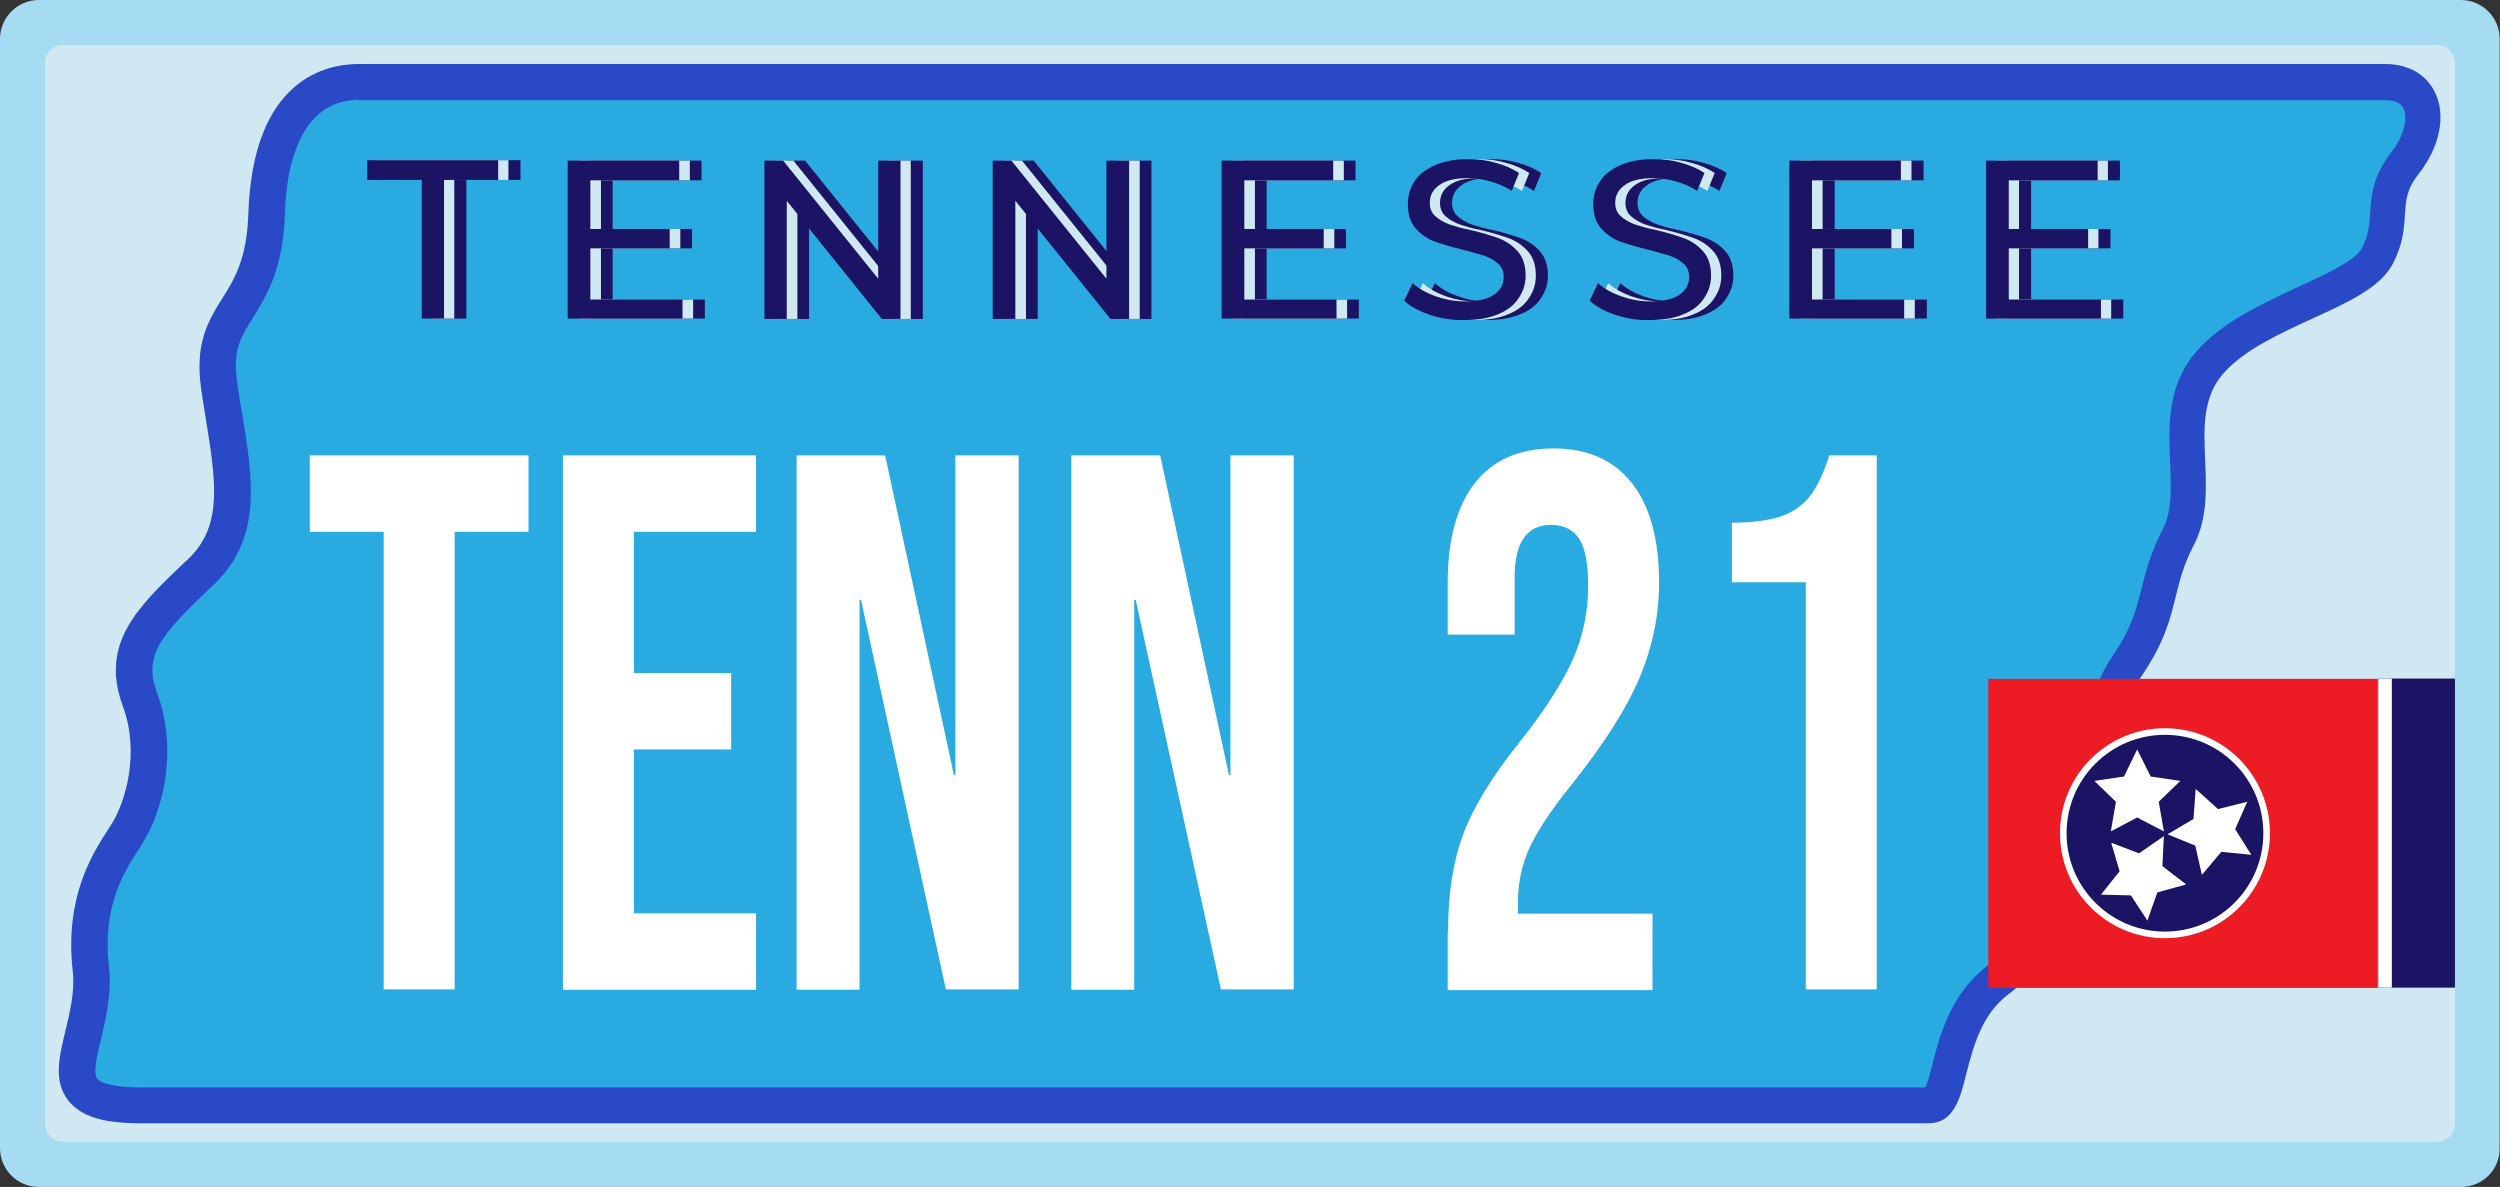
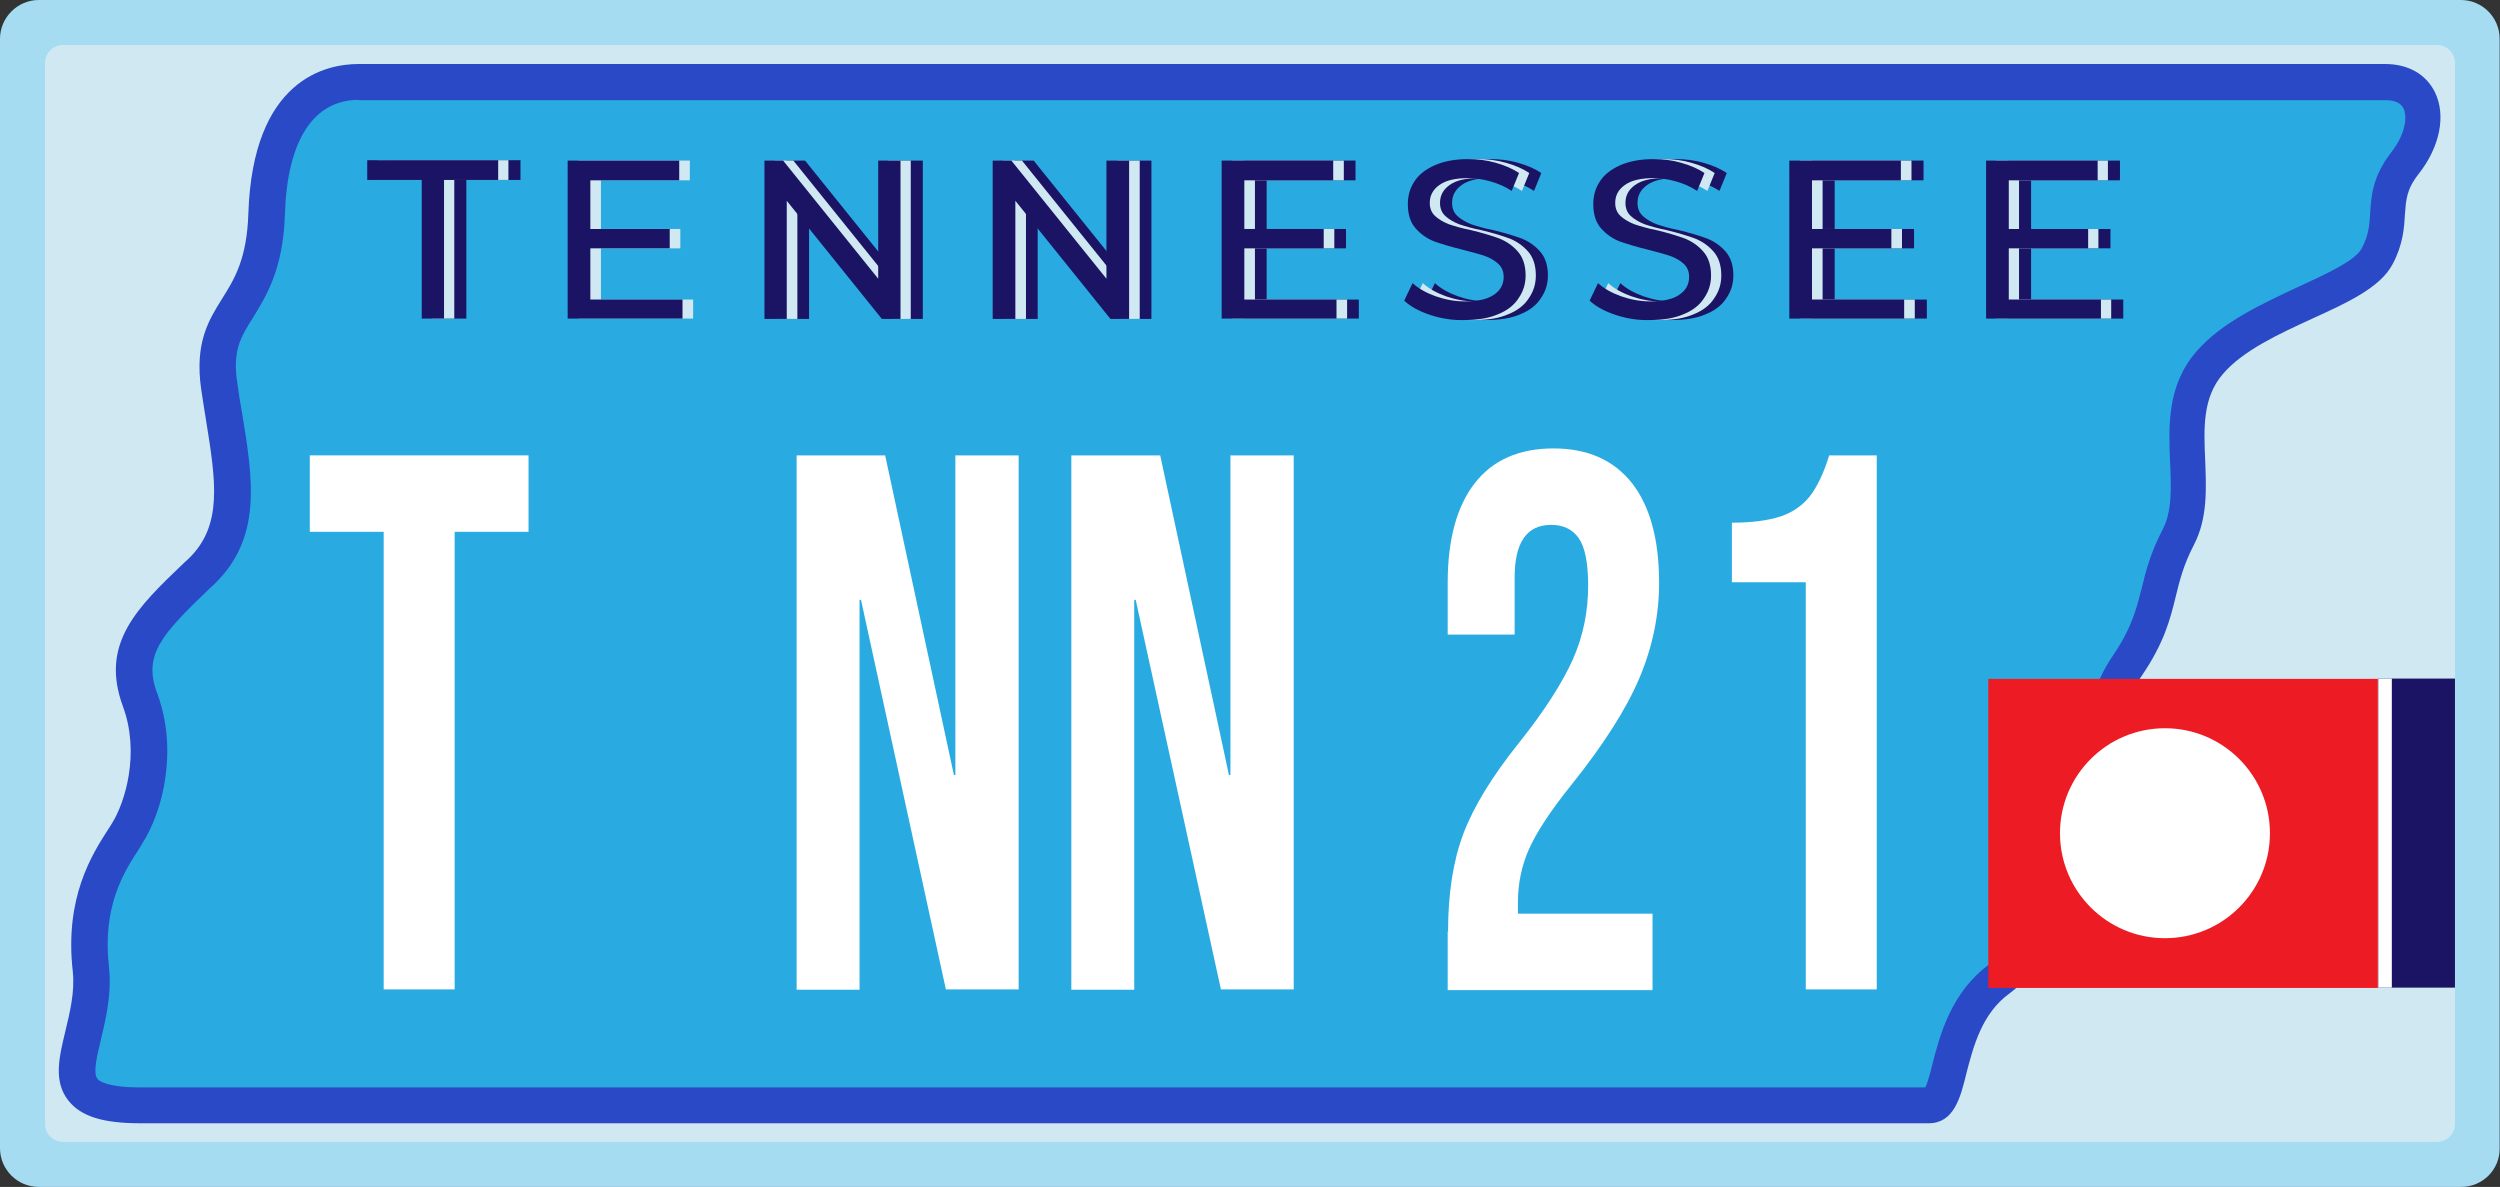
<svg xmlns="http://www.w3.org/2000/svg" version="1.1" id="Layer_1" x="0px" y="0px" viewBox="0 0 683.5 324.5" style="enable-background:new 0 0 683.5 324.5;" xml:space="preserve">
  <rect x="0" y="0" width="683.5" height="324.5" fill="#333333" stroke="none" />
  <style type="text/css">
	.st0{fill:#A5DCF2;}
	.st1{fill:#D0E8F2;}
	.st2{fill:#29ABE2;}
	.st3{fill:#2A49C7;}
	.st4{fill:#1B1464;}
	.st5{fill:#FFFFFF;}
	.st6{fill:#ED1C24;}
</style>
  <g>
    <g>
      <path class="st0" d="M672.9,324.5H10.6c-5.9,0-10.6-4.8-10.6-10.6V10.6C0,4.8,4.8,0,10.6,0h662.2c5.9,0,10.6,4.8,10.6,10.6v303.3    C683.5,319.8,678.7,324.5,672.9,324.5z" />
      <path class="st1" d="M12.3,307.2V17.3c0-2.8,2.2-5,5-5h648.9c2.8,0,5,2.2,5,5v289.9c0,2.8-2.2,5-5,5H17.3    C14.5,312.2,12.3,310,12.3,307.2z" />
      <g>
        <path class="st2" d="M38.4,302.2c0,0,481.8,0,489,0c7.2,0,3.6-23.1,19.3-34.6c15.7-11.5,2.7-30.6,17.5-46.6     c14.8-16,7.6-24.6,17.5-39.1c9.9-14.5,6.7-21.1,13.9-35.1c7.2-14-3.6-33.6,8.5-47.6C616.2,85,644.5,80,649.9,70     c5.4-10-0.1-15.5,7.6-25.6c7.8-10,6.3-22.1-5.4-22.1s-541.9,0-554.1,0s-24.2,8.5-25.1,36.1c-0.9,27.6-16.2,25.6-13,47.1     c3.1,21.6,8.1,38.1-4.9,50.6s-22,20.6-16.6,35.1c5.4,14.5,0.9,29.6-3.6,36.6c-4.5,7-12.1,17.5-9.9,37.1     C27.1,284.6,8.3,302.2,38.4,302.2z" />
        <path class="st3" d="M527.3,307.1h-489c-10.2,0-16.2-1.9-19.6-6.2c-4.2-5.3-2.5-12-0.8-19.1c1.2-5,2.6-10.7,2-16.2     c-2.3-20.3,5.3-32.1,9.9-39.2l0.7-1.1c3.8-6,7.8-19.5,3.1-32.2c-6.3-17.1,3.8-26.9,16.7-39.2l1.2-1.1c9.5-9.1,7.5-21.3,4.8-38.1     c-0.4-2.7-0.9-5.4-1.3-8.3c-1.8-12.6,2-18.8,5.7-24.7c3.4-5.4,6.8-10.9,7.2-23.3c1.2-36.9,21.4-40.9,30.1-40.9h554.1     c6.3,0,11.2,2.8,13.6,7.7c3.1,6.3,1.4,14.9-4.4,22.3c-3.4,4.3-3.5,7.2-3.8,11.2c-0.2,3.6-0.5,8.2-3.4,13.6     c-3.4,6.3-12,10.3-21.9,14.8c-8.9,4.1-19,8.7-24.5,15.2c-5.5,6.4-5.2,14.7-4.8,23.5c0.3,7.8,0.7,15.9-3.1,23.2     c-2.9,5.6-3.9,9.8-5,14.3c-1.5,6.1-3.1,12.4-9.2,21.4c-3.8,5.5-4.6,9.9-5.7,14.9c-1.4,6.9-3,14.7-12.3,24.7     c-6.1,6.6-6.6,13.8-7.1,21.5c-0.6,8.7-1.3,18.5-11.1,25.8c-7.6,5.5-9.9,14.6-11.8,21.9C536,300.1,534.2,307.1,527.3,307.1z      M98.1,27.3c-12.4,0-19.6,11.1-20.2,31.3c-0.5,15.1-5.1,22.3-8.7,28.2c-3.4,5.4-5.7,9-4.3,18.1c0.4,2.8,0.8,5.5,1.3,8.1     c3,18.3,5.5,34.1-7.7,46.8l-1.2,1.1C44.2,173.5,39,179,43,189.6c5.6,15.1,1.8,31.8-4.1,41l-0.7,1.2c-4.4,6.7-10.3,16-8.4,32.7     c0.8,7.3-0.9,14.1-2.2,19.7c-1.1,4.5-2.2,9.1-1,10.7c0.4,0.6,2.6,2.4,11.8,2.4h488c0.6-1.3,1.4-4.1,1.9-6.3     c2-7.8,5.1-19.7,15.5-27.3c5.9-4.3,6.5-9.6,7.1-18.5c0.6-8.2,1.2-18.4,9.7-27.5c7.4-8,8.6-13.6,9.9-20c1.1-5.3,2.3-11.3,7.2-18.5     c5.1-7.5,6.3-12.5,7.8-18.2c1.1-4.6,2.4-9.8,5.8-16.3c2.6-5,2.3-11.5,2-18.3c-0.4-9.8-0.9-21,7.2-30.3c6.9-8,18.1-13.1,27.9-17.7     c7.6-3.5,15.5-7.1,17.3-10.5c1.9-3.6,2.1-6.3,2.3-9.6c0.3-4.7,0.6-10,5.8-16.7c3.9-5,4.4-9.7,3.3-12c-0.7-1.4-2.3-2.2-4.8-2.2     H98.1z" />
      </g>
    </g>
    <g>
      <g>
        <g>
          <path class="st4" d="M121.3,49.2h-14.8v-5.4h35.8v5.4h-14.8v37.9h-6.1V49.2z" />
-           <path class="st4" d="M192.7,81.7v5.4h-31.4V43.9h30.5v5.4h-24.3v13.3h21.7v5.3h-21.7v14H192.7z" />
          <path class="st4" d="M252.3,43.9v43.3h-5.1l-26-32.3v32.3h-6.2V43.9h5.1l26,32.3V43.9H252.3z" />
          <path class="st4" d="M314.8,43.9v43.3h-5.1l-26-32.3v32.3h-6.2V43.9h5.1l26,32.3V43.9H314.8z" />
          <path class="st4" d="M371.5,81.7v5.4h-31.4V43.9h30.5v5.4h-24.3v13.3H368v5.3h-21.7v14H371.5z" />
          <path class="st4" d="M397.1,86.1c-3-1-5.4-2.3-7.1-3.9l2.3-4.8c1.6,1.5,3.8,2.7,6.3,3.6c2.6,0.9,5.2,1.4,7.9,1.4      c3.6,0,6.3-0.6,8-1.8c1.8-1.2,2.7-2.8,2.7-4.9c0-1.5-0.5-2.7-1.5-3.6c-1-0.9-2.2-1.6-3.6-2.1c-1.4-0.5-3.4-1-6-1.7      c-3.3-0.8-5.9-1.6-7.9-2.3c-2-0.8-3.7-2-5.1-3.6c-1.4-1.6-2.1-3.8-2.1-6.6c0-2.3,0.6-4.4,1.8-6.2c1.2-1.9,3.1-3.3,5.5-4.4      c2.5-1.1,5.5-1.7,9.2-1.7c2.6,0,5.1,0.3,7.5,1c2.5,0.7,4.6,1.6,6.4,2.8l-2,4.9c-1.8-1.2-3.7-2-5.8-2.6c-2.1-0.6-4.1-0.9-6.1-0.9      c-3.5,0-6.1,0.6-7.9,1.9c-1.8,1.3-2.6,2.9-2.6,4.9c0,1.5,0.5,2.7,1.5,3.6c1,0.9,2.2,1.6,3.7,2.2c1.5,0.5,3.4,1.1,6,1.6      c3.3,0.8,5.9,1.6,7.8,2.3c2,0.8,3.7,2,5.1,3.6c1.4,1.6,2.1,3.8,2.1,6.5c0,2.3-0.6,4.3-1.9,6.2c-1.2,1.9-3.1,3.4-5.6,4.4      c-2.5,1.1-5.6,1.6-9.3,1.6C403.3,87.6,400.1,87.1,397.1,86.1z" />
          <path class="st4" d="M447.8,86.1c-3-1-5.4-2.3-7.1-3.9l2.3-4.8c1.6,1.5,3.8,2.7,6.3,3.6c2.6,0.9,5.2,1.4,7.9,1.4      c3.6,0,6.3-0.6,8-1.8c1.8-1.2,2.7-2.8,2.7-4.9c0-1.5-0.5-2.7-1.5-3.6c-1-0.9-2.2-1.6-3.6-2.1c-1.4-0.5-3.4-1-6-1.7      c-3.3-0.8-5.9-1.6-7.9-2.3c-2-0.8-3.7-2-5.1-3.6c-1.4-1.6-2.1-3.8-2.1-6.6c0-2.3,0.6-4.4,1.8-6.2c1.2-1.9,3.1-3.3,5.5-4.4      c2.5-1.1,5.5-1.7,9.2-1.7c2.6,0,5.1,0.3,7.5,1c2.5,0.7,4.6,1.6,6.4,2.8l-2,4.9c-1.8-1.2-3.7-2-5.8-2.6c-2.1-0.6-4.1-0.9-6.1-0.9      c-3.5,0-6.1,0.6-7.9,1.9c-1.8,1.3-2.6,2.9-2.6,4.9c0,1.5,0.5,2.7,1.5,3.6c1,0.9,2.2,1.6,3.7,2.2c1.5,0.5,3.4,1.1,6,1.6      c3.3,0.8,5.9,1.6,7.8,2.3c2,0.8,3.7,2,5.1,3.6c1.4,1.6,2.1,3.8,2.1,6.5c0,2.3-0.6,4.3-1.9,6.2c-1.2,1.9-3.1,3.4-5.6,4.4      c-2.5,1.1-5.6,1.6-9.3,1.6C454,87.6,450.8,87.1,447.8,86.1z" />
          <path class="st4" d="M526.8,81.7v5.4h-31.4V43.9h30.5v5.4h-24.3v13.3h21.7v5.3h-21.7v14H526.8z" />
          <path class="st4" d="M580.5,81.7v5.4h-31.4V43.9h30.5v5.4h-24.3v13.3H577v5.3h-21.7v14H580.5z" />
        </g>
        <g>
          <g>
            <path class="st1" d="M118,49.2h-14.8v-5.4H139v5.4h-14.8v37.9H118V49.2z" />
            <path class="st1" d="M189.5,81.7v5.4h-31.4V43.9h30.5v5.4h-24.3v13.3h21.7v5.3h-21.7v14H189.5z" />
            <path class="st1" d="M249,43.9v43.3H244l-26-32.3v32.3h-6.2V43.9h5.1l26,32.3V43.9H249z" />
            <path class="st1" d="M311.6,43.9v43.3h-5.1l-26-32.3v32.3h-6.2V43.9h5.1l26,32.3V43.9H311.6z" />
            <path class="st1" d="M368.3,81.7v5.4h-31.4V43.9h30.5v5.4h-24.3v13.3h21.7v5.3h-21.7v14H368.3z" />
            <path class="st1" d="M393.8,86.1c-3-1-5.4-2.3-7.1-3.9l2.3-4.8c1.6,1.5,3.8,2.7,6.3,3.6c2.6,0.9,5.2,1.4,7.9,1.4       c3.6,0,6.3-0.6,8-1.8c1.8-1.2,2.7-2.8,2.7-4.9c0-1.5-0.5-2.7-1.5-3.6c-1-0.9-2.2-1.6-3.6-2.1c-1.4-0.5-3.4-1-6-1.7       c-3.3-0.8-5.9-1.6-7.9-2.3c-2-0.8-3.7-2-5.1-3.6c-1.4-1.6-2.1-3.8-2.1-6.6c0-2.3,0.6-4.4,1.8-6.2c1.2-1.9,3.1-3.3,5.5-4.4       c2.5-1.1,5.5-1.7,9.2-1.7c2.6,0,5.1,0.3,7.5,1c2.5,0.7,4.6,1.6,6.4,2.8l-2,4.9c-1.8-1.2-3.7-2-5.8-2.6       c-2.1-0.6-4.1-0.9-6.1-0.9c-3.5,0-6.1,0.6-7.9,1.9c-1.8,1.3-2.6,2.9-2.6,4.9c0,1.5,0.5,2.7,1.5,3.6c1,0.9,2.2,1.6,3.7,2.2       c1.5,0.5,3.4,1.1,6,1.6c3.3,0.8,5.9,1.6,7.8,2.3c2,0.8,3.7,2,5.1,3.6c1.4,1.6,2.1,3.8,2.1,6.5c0,2.3-0.6,4.3-1.9,6.2       c-1.2,1.9-3.1,3.4-5.6,4.4c-2.5,1.1-5.6,1.6-9.3,1.6C400,87.6,396.9,87.1,393.8,86.1z" />
            <path class="st1" d="M444.5,86.1c-3-1-5.4-2.3-7.1-3.9l2.3-4.8c1.6,1.5,3.8,2.7,6.3,3.6c2.6,0.9,5.2,1.4,7.9,1.4       c3.6,0,6.3-0.6,8-1.8c1.8-1.2,2.7-2.8,2.7-4.9c0-1.5-0.5-2.7-1.5-3.6c-1-0.9-2.2-1.6-3.6-2.1c-1.4-0.5-3.4-1-6-1.7       c-3.3-0.8-5.9-1.6-7.9-2.3c-2-0.8-3.7-2-5.1-3.6c-1.4-1.6-2.1-3.8-2.1-6.6c0-2.3,0.6-4.4,1.8-6.2c1.2-1.9,3.1-3.3,5.5-4.4       c2.5-1.1,5.5-1.7,9.2-1.7c2.6,0,5.1,0.3,7.5,1c2.5,0.7,4.6,1.6,6.4,2.8l-2,4.9c-1.8-1.2-3.7-2-5.8-2.6       c-2.1-0.6-4.1-0.9-6.1-0.9c-3.5,0-6.1,0.6-7.9,1.9c-1.8,1.3-2.6,2.9-2.6,4.9c0,1.5,0.5,2.7,1.5,3.6c1,0.9,2.2,1.6,3.7,2.2       c1.5,0.5,3.4,1.1,6,1.6c3.3,0.8,5.9,1.6,7.8,2.3c2,0.8,3.7,2,5.1,3.6c1.4,1.6,2.1,3.8,2.1,6.5c0,2.3-0.6,4.3-1.9,6.2       c-1.2,1.9-3.1,3.4-5.6,4.4c-2.5,1.1-5.6,1.6-9.3,1.6C450.7,87.6,447.6,87.1,444.5,86.1z" />
            <path class="st1" d="M523.5,81.7v5.4h-31.4V43.9h30.5v5.4h-24.3v13.3H520v5.3h-21.7v14H523.5z" />
            <path class="st1" d="M577.2,81.7v5.4h-31.4V43.9h30.5v5.4H552v13.3h21.7v5.3H552v14H577.2z" />
          </g>
        </g>
        <g>
          <g>
            <path class="st4" d="M115.2,49.2h-14.8v-5.4h35.8v5.4h-14.8v37.9h-6.1V49.2z" />
            <path class="st4" d="M186.6,81.7v5.4h-31.4V43.9h30.5v5.4h-24.3v13.3h21.7v5.3h-21.7v14H186.6z" />
            <path class="st4" d="M246.2,43.9v43.3h-5.1l-26-32.3v32.3H209V43.9h5.1l26,32.3V43.9H246.2z" />
            <path class="st4" d="M308.7,43.9v43.3h-5.1l-26-32.3v32.3h-6.2V43.9h5.1l26,32.3V43.9H308.7z" />
            <path class="st4" d="M365.4,81.7v5.4h-31.4V43.9h30.5v5.4h-24.3v13.3h21.7v5.3h-21.7v14H365.4z" />
            <path class="st4" d="M391,86.1c-3-1-5.4-2.3-7.1-3.9l2.3-4.8c1.6,1.5,3.8,2.7,6.3,3.6c2.6,0.9,5.2,1.4,7.9,1.4       c3.6,0,6.3-0.6,8-1.8c1.8-1.2,2.7-2.8,2.7-4.9c0-1.5-0.5-2.7-1.5-3.6c-1-0.9-2.2-1.6-3.6-2.1c-1.4-0.5-3.4-1-6-1.7       c-3.3-0.8-5.9-1.6-7.9-2.3c-2-0.8-3.7-2-5.1-3.6c-1.4-1.6-2.1-3.8-2.1-6.6c0-2.3,0.6-4.4,1.8-6.2c1.2-1.9,3.1-3.3,5.5-4.4       c2.5-1.1,5.5-1.7,9.2-1.7c2.6,0,5.1,0.3,7.5,1c2.5,0.7,4.6,1.6,6.4,2.8l-2,4.9c-1.8-1.2-3.7-2-5.8-2.6       c-2.1-0.6-4.1-0.9-6.1-0.9c-3.5,0-6.1,0.6-7.9,1.9c-1.8,1.3-2.6,2.9-2.6,4.9c0,1.5,0.5,2.7,1.5,3.6c1,0.9,2.2,1.6,3.7,2.2       c1.5,0.5,3.4,1.1,6,1.6c3.3,0.8,5.9,1.6,7.8,2.3c2,0.8,3.7,2,5.1,3.6c1.4,1.6,2.1,3.8,2.1,6.5c0,2.3-0.6,4.3-1.9,6.2       c-1.2,1.9-3.1,3.4-5.6,4.4c-2.5,1.1-5.6,1.6-9.3,1.6C397.2,87.6,394,87.1,391,86.1z" />
            <path class="st4" d="M441.7,86.1c-3-1-5.4-2.3-7.1-3.9l2.3-4.8c1.6,1.5,3.8,2.7,6.3,3.6c2.6,0.9,5.2,1.4,7.9,1.4       c3.6,0,6.3-0.6,8-1.8c1.8-1.2,2.7-2.8,2.7-4.9c0-1.5-0.5-2.7-1.5-3.6c-1-0.9-2.2-1.6-3.6-2.1c-1.4-0.5-3.4-1-6-1.7       c-3.3-0.8-5.9-1.6-7.9-2.3c-2-0.8-3.7-2-5.1-3.6c-1.4-1.6-2.1-3.8-2.1-6.6c0-2.3,0.6-4.4,1.8-6.2c1.2-1.9,3.1-3.3,5.5-4.4       c2.5-1.1,5.5-1.7,9.2-1.7c2.6,0,5.1,0.3,7.5,1c2.5,0.7,4.6,1.6,6.4,2.8l-2,4.9c-1.8-1.2-3.7-2-5.8-2.6       c-2.1-0.6-4.1-0.9-6.1-0.9c-3.5,0-6.1,0.6-7.9,1.9c-1.8,1.3-2.6,2.9-2.6,4.9c0,1.5,0.5,2.7,1.5,3.6c1,0.9,2.2,1.6,3.7,2.2       c1.5,0.5,3.4,1.1,6,1.6c3.3,0.8,5.9,1.6,7.8,2.3c2,0.8,3.7,2,5.1,3.6c1.4,1.6,2.1,3.8,2.1,6.5c0,2.3-0.6,4.3-1.9,6.2       c-1.2,1.9-3.1,3.4-5.6,4.4c-2.5,1.1-5.6,1.6-9.3,1.6C447.9,87.6,444.7,87.1,441.7,86.1z" />
            <path class="st4" d="M520.6,81.7v5.4h-31.4V43.9h30.5v5.4h-24.3v13.3h21.7v5.3h-21.7v14H520.6z" />
            <path class="st4" d="M574.4,81.7v5.4H543V43.9h30.5v5.4h-24.3v13.3h21.7v5.3h-21.7v14H574.4z" />
          </g>
        </g>
      </g>
      <g>
        <path class="st5" d="M104.9,145.4H84.7v-20.9h59.8v20.9h-20.2v125.1h-19.4V145.4z" />
-         <path class="st5" d="M153.9,124.5h52.8v20.9h-33.4V184h26.6v20.9h-26.6v44.8h33.4v20.9h-52.8V124.5z" />
        <path class="st5" d="M217.8,124.5H242l18.8,87.4h0.4v-87.4h17.3v146h-19.9L235.4,164H235v106.6h-17.2V124.5z" />
        <path class="st5" d="M292.9,124.5h24.3l18.8,87.4h0.4v-87.4h17.3v146h-19.9L310.5,164h-0.4v106.6h-17.2V124.5z" />
        <path class="st5" d="M395.9,254.7c0-10.4,1.4-19.4,4.2-26.8c2.8-7.4,7.9-15.7,15.1-24.7c7.2-9,12.1-16.8,14.9-23.1     c2.8-6.4,4.1-13.1,4.1-20c0-6.3-0.9-10.6-2.6-13c-1.7-2.4-4.2-3.6-7.5-3.6c-6.7,0-10,4.8-10,14.4v15.6h-18.3v-14.2     c0-11.8,2.5-20.9,7.4-27.2c4.9-6.3,12.1-9.5,21.5-9.5c9.4,0,16.5,3.2,21.5,9.5c4.9,6.3,7.4,15.4,7.4,27.2     c0,8.9-1.8,17.6-5.4,26.1c-3.6,8.5-9.8,18.2-18.6,29.2c-5.8,7.2-9.6,13.1-11.6,17.6c-2,4.5-3,9.4-3,14.5v3.1h36.8v20.9h-56V254.7     z" />
        <path class="st5" d="M493.7,159.2h-20.2v-16.3c5.5,0,9.9-0.6,13.3-1.7c3.3-1.1,6-3,8-5.5c2-2.6,3.8-6.3,5.3-11.2h13v146h-19.4     V159.2z" />
      </g>
    </g>
    <g>
      <g>
        <rect x="543.6" y="185.6" class="st6" width="106.5" height="84.5" />
        <rect x="650.2" y="185.6" transform="matrix(-1 -1.224647e-16 1.224647e-16 -1 1321.386 455.619)" class="st4" width="21" height="84.5" />
        <rect x="650.2" y="185.6" transform="matrix(-1 -1.224647e-16 1.224647e-16 -1 1304.125 455.619)" class="st5" width="3.7" height="84.5" />
      </g>
      <g>
        <circle class="st5" cx="591.9" cy="227.8" r="28.7" />
-         <circle class="st4" cx="591.9" cy="227.8" r="26.9" />
        <polygon class="st5" points="584.3,204.9 588,212.3 596.1,213.5 590.2,219.2 591.6,227.3 584.3,223.5 577.1,227.3 578.5,219.2      572.6,213.5 580.7,212.3    " />
-         <polygon class="st5" points="600.3,215.7 606.4,221.2 614.4,219.2 611.1,226.7 615.5,233.7 607.3,232.9 602,239.2 600.2,231.2      592.6,228.1 599.7,223.9    " />
        <polygon class="st5" points="591.6,228.6 591.2,236.8 597.7,241.8 589.8,244 587.1,251.7 582.6,244.8 574.4,244.6 579.5,238.2      577.2,230.4 584.8,233.3    " />
      </g>
    </g>
  </g>
</svg>